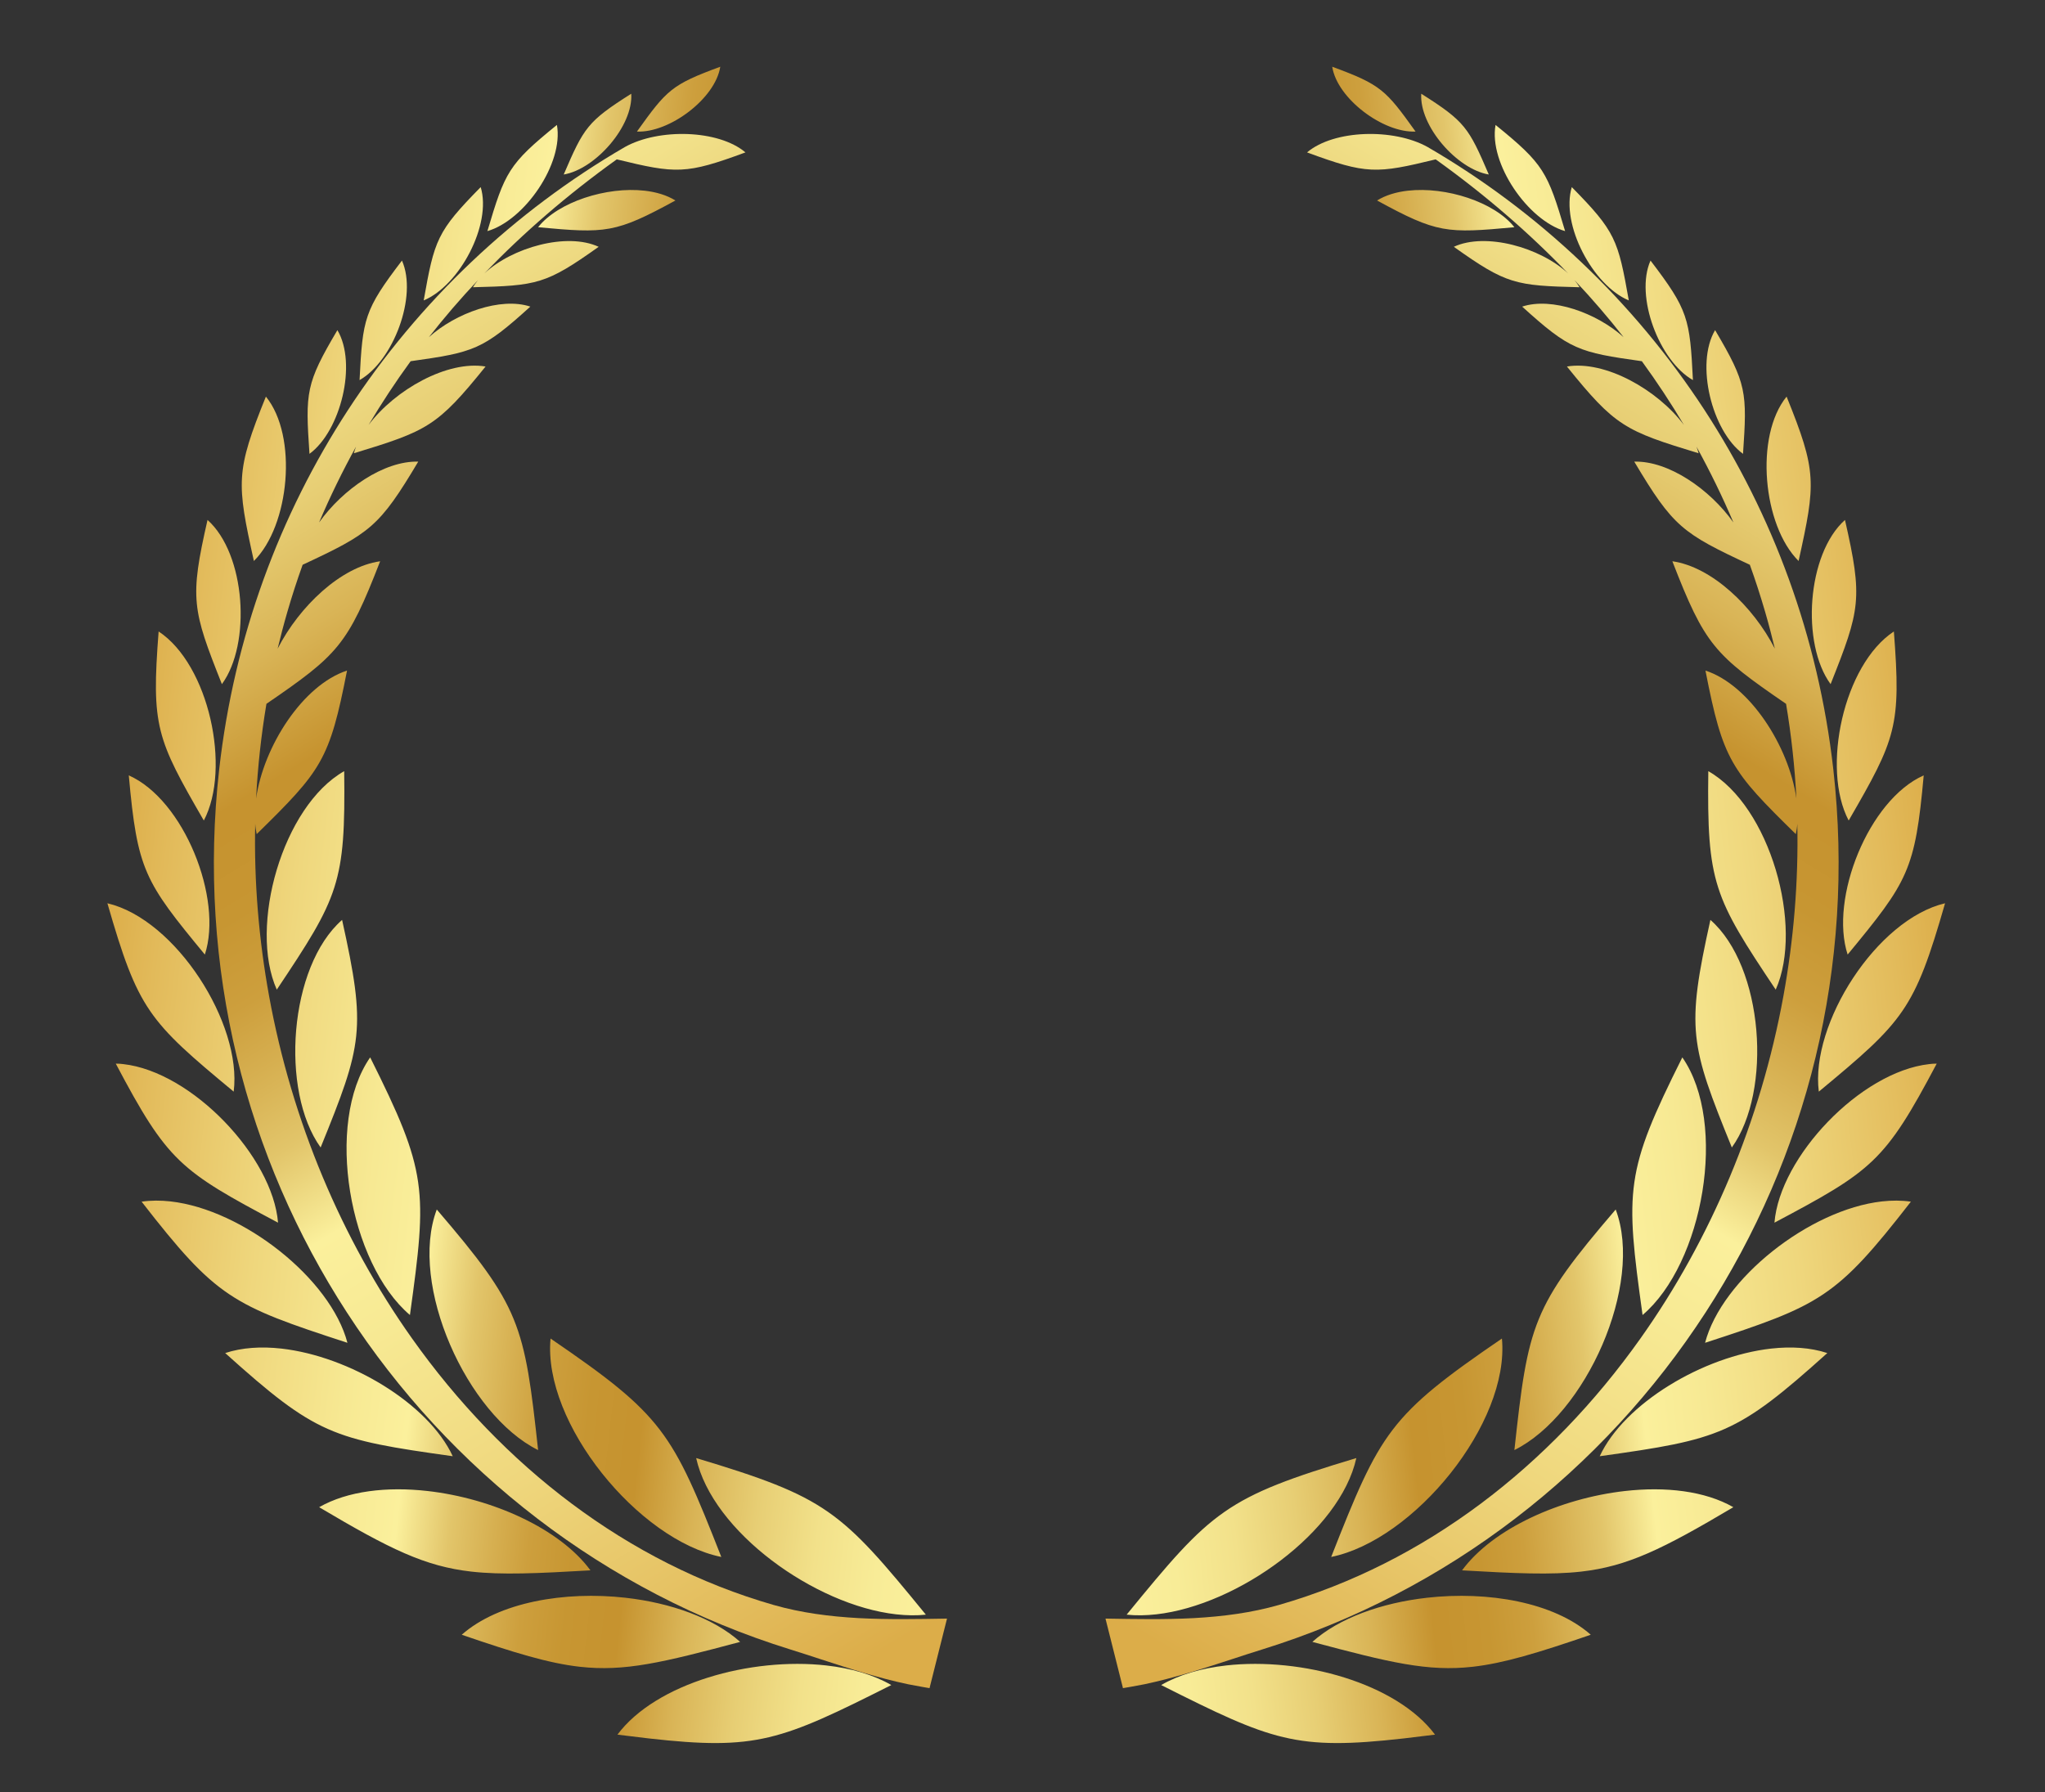
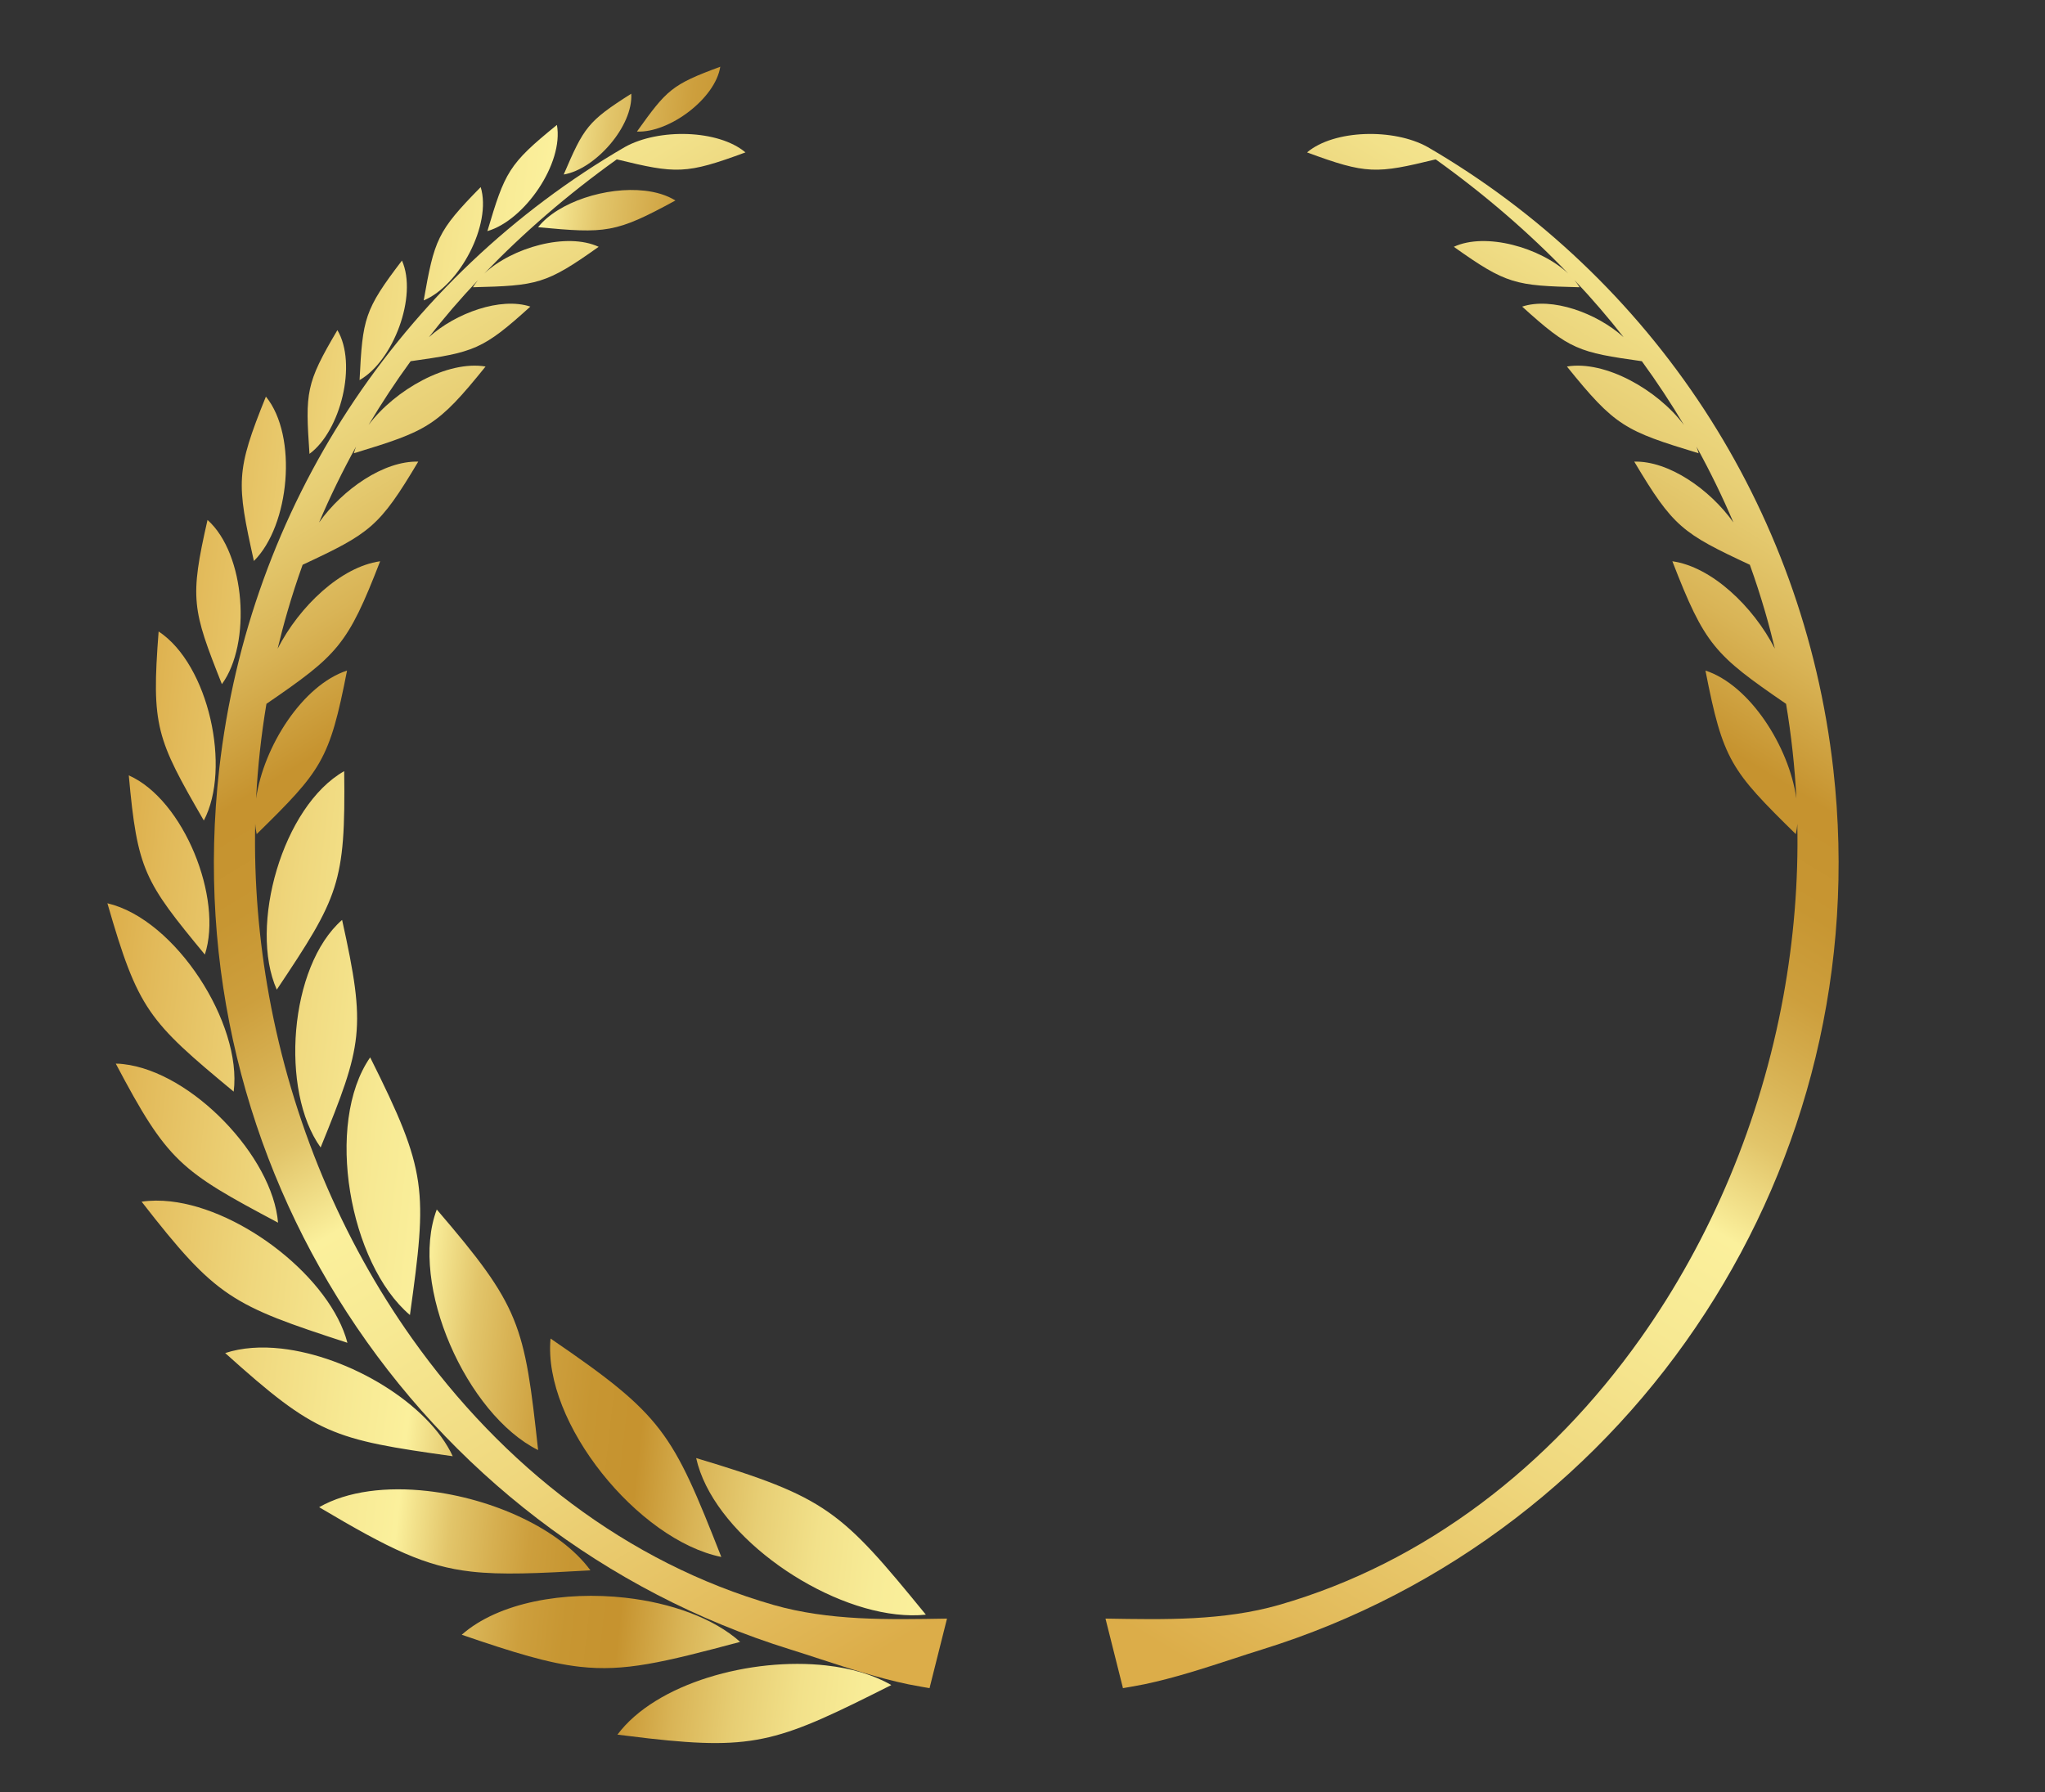
<svg xmlns="http://www.w3.org/2000/svg" width="81" height="71" viewBox="0 0 81 71" fill="none">
  <rect x="0" y="0" width="81" height="71" fill="#333333" stroke="none" />
  <path d="M28.529 2.644C26.597 3.355 26.411 3.56 25.229 5.211C26.501 5.273 28.333 3.911 28.529 2.644ZM25.003 3.713C23.268 4.811 23.125 5.055 22.328 6.913C23.583 6.704 25.085 4.992 25.003 3.713ZM22.059 4.949C20.137 6.507 20.002 6.814 19.305 9.155C20.781 8.73 22.335 6.467 22.059 4.949ZM25.532 7.554C24.026 7.384 22.105 7.999 21.313 9.001C24.003 9.252 24.374 9.241 26.753 7.942C26.411 7.73 25.988 7.605 25.527 7.553L25.532 7.554ZM19.04 7.412C17.306 9.174 17.208 9.495 16.782 11.9C18.2 11.315 19.488 8.892 19.04 7.412ZM15.921 10.322C14.425 12.284 14.364 12.618 14.242 15.057C15.573 14.303 16.55 11.739 15.921 10.322ZM13.364 13.078C12.109 15.201 12.091 15.536 12.258 17.979C13.49 17.075 14.156 14.413 13.364 13.078ZM10.532 15.711C9.331 18.683 9.368 19.115 10.056 22.223C11.47 20.824 11.807 17.279 10.532 15.711ZM8.22 20.597C7.507 23.72 7.613 24.141 8.789 27.102C9.96 25.502 9.732 21.946 8.22 20.597ZM6.283 25.015C5.993 28.777 6.194 29.257 8.073 32.504C9.163 30.439 8.275 26.327 6.283 25.015ZM13.633 30.549C11.192 31.933 9.842 36.691 10.963 39.204C13.417 35.532 13.69 34.99 13.633 30.549ZM5.101 30.716C5.441 34.477 5.719 34.913 8.114 37.814C8.84 35.597 7.286 31.684 5.101 30.716ZM13.55 36.441C11.442 38.286 11.091 43.22 12.7 45.456C14.36 41.367 14.512 40.783 13.55 36.441ZM4.254 35.782C5.471 40.007 5.883 40.448 9.256 43.244C9.598 40.555 6.963 36.419 4.254 35.782ZM14.662 41.887C12.846 44.505 13.836 50.057 16.237 52.093C16.929 47.116 16.934 46.429 14.662 41.887ZM4.887 42.154C4.787 42.143 4.687 42.132 4.586 42.135C6.643 46.027 7.137 46.376 11.013 48.435C10.802 45.828 7.608 42.461 4.887 42.154ZM17.3 47.913C16.18 50.889 18.489 56.042 21.314 57.443C20.771 52.447 20.611 51.774 17.3 47.913ZM6.755 47.593C6.36 47.549 5.976 47.549 5.609 47.603C8.578 51.421 9.177 51.7 13.761 53.194C13.099 50.662 9.633 47.918 6.755 47.593ZM21.807 53.025C21.492 56.376 25.292 61.014 28.57 61.677C26.619 56.714 26.268 56.073 21.807 53.025ZM11.147 53.423C10.344 53.333 9.584 53.382 8.919 53.6C12.522 56.84 13.161 57.018 17.933 57.687C16.966 55.6 13.849 53.729 11.147 53.423ZM27.574 57.76C28.221 60.681 32.27 63.586 35.495 63.95C35.903 63.996 36.302 64.003 36.672 63.963C33.291 59.824 32.757 59.317 27.574 57.76ZM16.936 59.065C15.331 58.884 13.772 59.059 12.641 59.706C15.454 61.375 16.835 62.05 18.673 62.258C19.874 62.393 21.272 62.33 23.387 62.208C22.174 60.556 19.501 59.355 16.936 59.065ZM24.785 63.294C22.358 63.02 19.748 63.471 18.289 64.759C20.378 65.476 21.736 65.889 22.961 66.027C24.742 66.228 26.251 65.86 29.316 65.042C28.263 64.096 26.57 63.496 24.78 63.294L24.785 63.294ZM32.736 65.976C29.744 65.638 25.981 66.676 24.456 68.716C24.898 68.771 25.31 68.822 25.695 68.866C29.969 69.348 30.918 68.96 35.303 66.752C34.595 66.34 33.705 66.085 32.731 65.976L32.736 65.976Z" fill="url(#paint0_linear_600_1677)" />
  <path fill-rule="evenodd" clip-rule="evenodd" d="M36.828 66.876C36.828 66.876 36.342 66.796 35.971 66.721C34.786 66.472 33.636 66.097 32.504 65.728C32.11 65.597 31.71 65.47 31.311 65.344C23.941 63.059 17.794 58.243 13.742 51.994C9.755 45.854 7.795 38.336 8.682 30.475C9.276 25.218 11.081 20.39 13.781 16.246C16.585 11.945 20.36 8.374 24.756 5.821C26.095 5.077 28.455 5.132 29.527 6.037C27.163 6.91 26.785 6.887 24.43 6.313C22.463 7.722 20.719 9.237 19.182 10.834C20.29 9.799 22.456 9.193 23.712 9.777C21.625 11.263 21.278 11.316 18.731 11.379C18.79 11.285 18.858 11.191 18.931 11.099C18.237 11.833 17.59 12.587 16.988 13.357C18.054 12.395 19.833 11.758 21.006 12.146C19.115 13.861 18.772 13.957 16.265 14.309C15.662 15.136 15.11 15.977 14.599 16.834C15.647 15.437 17.722 14.267 19.233 14.519C17.314 16.9 16.93 17.068 14.016 17.956C14.04 17.867 14.069 17.779 14.103 17.692C13.559 18.679 13.07 19.682 12.639 20.696C13.576 19.378 15.209 18.249 16.566 18.287C15.023 20.879 14.658 21.126 11.987 22.373C11.764 22.993 11.563 23.615 11.382 24.239C11.241 24.723 11.114 25.209 10.997 25.696C11.86 24.014 13.503 22.453 15.057 22.234C13.768 25.557 13.389 25.937 10.553 27.882C10.344 29.134 10.208 30.383 10.144 31.631C10.44 29.563 11.993 27.136 13.746 26.564C13.051 30.122 12.742 30.515 10.167 33.043C10.139 32.91 10.116 32.773 10.108 32.633C10.059 34.941 10.253 37.228 10.659 39.462C11.563 44.413 13.527 49.084 16.32 53.021C19.905 58.077 24.849 61.916 30.645 63.58C31.73 63.89 32.854 64.036 34.011 64.1C35.153 64.161 36.325 64.139 37.51 64.119L36.82 66.865L36.828 66.876Z" fill="url(#paint1_linear_600_1677)" />
-   <path d="M52.768 2.644C54.7 3.355 54.886 3.56 56.068 5.211C54.796 5.273 52.964 3.911 52.768 2.644ZM56.294 3.713C58.029 4.811 58.172 5.055 58.969 6.913C57.714 6.704 56.212 4.992 56.294 3.713ZM59.237 4.949C61.159 6.507 61.295 6.814 61.992 9.155C60.516 8.73 58.961 6.467 59.237 4.949ZM55.765 7.554C57.271 7.384 59.192 7.999 59.983 9.001C57.294 9.252 56.923 9.241 54.544 7.942C54.886 7.73 55.309 7.605 55.77 7.553L55.765 7.554ZM62.257 7.412C63.99 9.174 64.089 9.495 64.515 11.9C63.097 11.315 61.809 8.892 62.257 7.412ZM65.375 10.322C66.872 12.284 66.933 12.618 67.055 15.057C65.724 14.303 64.747 11.739 65.375 10.322ZM67.933 13.078C69.188 15.201 69.206 15.536 69.039 17.979C67.807 17.075 67.141 14.413 67.933 13.078ZM70.765 15.711C71.966 18.683 71.928 19.115 71.24 22.223C69.827 20.824 69.489 17.279 70.765 15.711ZM73.077 20.597C73.79 23.72 73.684 24.141 72.508 27.102C71.337 25.502 71.565 21.946 73.077 20.597ZM75.014 25.015C75.304 28.777 75.103 29.257 73.224 32.504C72.134 30.439 73.022 26.327 75.014 25.015ZM67.664 30.549C70.105 31.933 71.455 36.691 70.334 39.204C67.88 35.532 67.607 34.99 67.664 30.549ZM76.196 30.716C75.856 34.477 75.578 34.913 73.183 37.814C72.457 35.597 74.011 31.684 76.196 30.716ZM67.747 36.441C69.855 38.286 70.205 43.22 68.596 45.456C66.937 41.367 66.785 40.783 67.747 36.441ZM77.042 35.782C75.826 40.007 75.414 40.448 72.041 43.244C71.699 40.555 74.334 36.419 77.042 35.782ZM66.635 41.887C68.451 44.505 67.461 50.057 65.06 52.093C64.368 47.116 64.363 46.429 66.635 41.887ZM76.41 42.154C76.51 42.143 76.61 42.132 76.711 42.135C74.654 46.027 74.16 46.376 70.284 48.435C70.495 45.828 73.689 42.461 76.41 42.154ZM63.996 47.913C65.117 50.889 62.807 56.042 59.983 57.443C60.526 52.447 60.685 51.774 63.996 47.913ZM74.542 47.593C74.936 47.549 75.321 47.549 75.688 47.603C72.719 51.421 72.12 51.7 67.536 53.194C68.198 50.662 71.664 47.918 74.542 47.593ZM59.489 53.025C59.805 56.376 56.005 61.014 52.727 61.677C54.678 56.714 55.028 56.073 59.489 53.025ZM70.15 53.423C70.953 53.333 71.713 53.382 72.378 53.6C68.775 56.84 68.136 57.018 63.363 57.687C64.33 55.6 67.448 53.729 70.15 53.423ZM53.723 57.76C53.076 60.681 49.027 63.586 45.802 63.95C45.394 63.996 44.995 64.003 44.625 63.963C48.006 59.824 48.54 59.317 53.723 57.76ZM64.361 59.065C65.966 58.884 67.525 59.059 68.656 59.706C65.843 61.375 64.462 62.05 62.624 62.258C61.422 62.393 60.025 62.33 57.91 62.208C59.123 60.556 61.796 59.355 64.361 59.065ZM56.512 63.294C58.939 63.02 61.549 63.471 63.008 64.759C60.919 65.476 59.561 65.889 58.336 66.027C56.555 66.228 55.046 65.86 51.981 65.042C53.034 64.096 54.726 63.496 56.517 63.294L56.512 63.294ZM48.561 65.976C51.553 65.638 55.316 66.676 56.84 68.716C56.399 68.771 55.987 68.822 55.602 68.866C51.328 69.348 50.379 68.96 45.993 66.752C46.702 66.34 47.592 66.085 48.566 65.976L48.561 65.976Z" fill="url(#paint2_linear_600_1677)" />
  <path fill-rule="evenodd" clip-rule="evenodd" d="M44.468 66.876C44.468 66.876 44.955 66.796 45.326 66.721C46.51 66.472 47.661 66.097 48.793 65.728C49.187 65.597 49.586 65.47 49.986 65.344C57.356 63.059 63.503 58.243 67.555 51.994C71.542 45.854 73.502 38.336 72.615 30.475C72.021 25.218 70.216 20.39 67.516 16.246C64.712 11.945 60.937 8.374 56.541 5.821C55.202 5.077 52.842 5.132 51.77 6.037C54.134 6.91 54.512 6.887 56.866 6.313C58.834 7.722 60.578 9.237 62.114 10.834C61.007 9.799 58.841 9.193 57.584 9.777C59.672 11.263 60.019 11.316 62.566 11.379C62.507 11.285 62.439 11.191 62.366 11.099C63.059 11.833 63.707 12.587 64.309 13.357C63.243 12.395 61.464 11.758 60.291 12.146C62.182 13.861 62.525 13.957 65.032 14.309C65.635 15.136 66.187 15.977 66.698 16.834C65.65 15.437 63.575 14.267 62.064 14.519C63.983 16.9 64.367 17.068 67.281 17.956C67.257 17.867 67.228 17.779 67.194 17.692C67.738 18.679 68.226 19.682 68.658 20.696C67.721 19.378 66.088 18.249 64.731 18.287C66.274 20.879 66.639 21.126 69.309 22.373C69.533 22.993 69.733 23.615 69.915 24.239C70.056 24.723 70.183 25.209 70.3 25.696C69.437 24.014 67.794 22.453 66.24 22.234C67.528 25.557 67.908 25.937 70.744 27.882C70.953 29.134 71.089 30.383 71.153 31.631C70.857 29.563 69.304 27.136 67.551 26.564C68.246 30.122 68.555 30.515 71.13 33.043C71.158 32.91 71.181 32.773 71.189 32.633C71.238 34.941 71.044 37.228 70.638 39.462C69.734 44.413 67.77 49.084 64.977 53.021C61.392 58.077 56.448 61.916 50.652 63.58C49.567 63.89 48.443 64.036 47.286 64.1C46.144 64.161 44.972 64.139 43.787 64.119L44.477 66.865L44.468 66.876Z" fill="url(#paint3_linear_600_1677)" />
  <defs>
    <linearGradient id="paint0_linear_600_1677" x1="39.696" y1="37.176" x2="4.545" y2="33.207" gradientUnits="userSpaceOnUse">
      <stop stop-color="#FBF09C" />
      <stop offset="0.06" stop-color="#F8EC97" />
      <stop offset="0.13" stop-color="#F2E18A" />
      <stop offset="0.2" stop-color="#E7CE74" />
      <stop offset="0.27" stop-color="#D9B456" />
      <stop offset="0.34" stop-color="#C6932F" />
      <stop offset="0.35" stop-color="#C6932F" />
      <stop offset="0.4" stop-color="#C79632" />
      <stop offset="0.45" stop-color="#CD9F3D" />
      <stop offset="0.49" stop-color="#D6AF50" />
      <stop offset="0.54" stop-color="#E2C56A" />
      <stop offset="0.58" stop-color="#F2E18B" />
      <stop offset="0.6" stop-color="#FBF09C" />
      <stop offset="0.67" stop-color="#F7E993" />
      <stop offset="0.79" stop-color="#EFD77D" />
      <stop offset="0.94" stop-color="#E2BA5A" />
      <stop offset="1" stop-color="#DCAD49" />
    </linearGradient>
    <linearGradient id="paint1_linear_600_1677" x1="8.338" y1="7.147" x2="41.369" y2="61.51" gradientUnits="userSpaceOnUse">
      <stop stop-color="#FBF09C" />
      <stop offset="0.06" stop-color="#F8EC97" />
      <stop offset="0.13" stop-color="#F2E18A" />
      <stop offset="0.2" stop-color="#E7CE74" />
      <stop offset="0.27" stop-color="#D9B456" />
      <stop offset="0.34" stop-color="#C6932F" />
      <stop offset="0.35" stop-color="#C6932F" />
      <stop offset="0.4" stop-color="#C79632" />
      <stop offset="0.45" stop-color="#CD9F3D" />
      <stop offset="0.49" stop-color="#D6AF50" />
      <stop offset="0.54" stop-color="#E2C56A" />
      <stop offset="0.58" stop-color="#F2E18B" />
      <stop offset="0.6" stop-color="#FBF09C" />
      <stop offset="0.67" stop-color="#F7E993" />
      <stop offset="0.79" stop-color="#EFD77D" />
      <stop offset="0.94" stop-color="#E2BA5A" />
      <stop offset="1" stop-color="#DCAD49" />
    </linearGradient>
    <linearGradient id="paint2_linear_600_1677" x1="41.601" y1="37.176" x2="76.752" y2="33.207" gradientUnits="userSpaceOnUse">
      <stop stop-color="#FBF09C" />
      <stop offset="0.06" stop-color="#F8EC97" />
      <stop offset="0.13" stop-color="#F2E18A" />
      <stop offset="0.2" stop-color="#E7CE74" />
      <stop offset="0.27" stop-color="#D9B456" />
      <stop offset="0.34" stop-color="#C6932F" />
      <stop offset="0.35" stop-color="#C6932F" />
      <stop offset="0.4" stop-color="#C79632" />
      <stop offset="0.45" stop-color="#CD9F3D" />
      <stop offset="0.49" stop-color="#D6AF50" />
      <stop offset="0.54" stop-color="#E2C56A" />
      <stop offset="0.58" stop-color="#F2E18B" />
      <stop offset="0.6" stop-color="#FBF09C" />
      <stop offset="0.67" stop-color="#F7E993" />
      <stop offset="0.79" stop-color="#EFD77D" />
      <stop offset="0.94" stop-color="#E2BA5A" />
      <stop offset="1" stop-color="#DCAD49" />
    </linearGradient>
    <linearGradient id="paint3_linear_600_1677" x1="72.958" y1="7.147" x2="39.928" y2="61.51" gradientUnits="userSpaceOnUse">
      <stop stop-color="#FBF09C" />
      <stop offset="0.06" stop-color="#F8EC97" />
      <stop offset="0.13" stop-color="#F2E18A" />
      <stop offset="0.2" stop-color="#E7CE74" />
      <stop offset="0.27" stop-color="#D9B456" />
      <stop offset="0.34" stop-color="#C6932F" />
      <stop offset="0.35" stop-color="#C6932F" />
      <stop offset="0.4" stop-color="#C79632" />
      <stop offset="0.45" stop-color="#CD9F3D" />
      <stop offset="0.49" stop-color="#D6AF50" />
      <stop offset="0.54" stop-color="#E2C56A" />
      <stop offset="0.58" stop-color="#F2E18B" />
      <stop offset="0.6" stop-color="#FBF09C" />
      <stop offset="0.67" stop-color="#F7E993" />
      <stop offset="0.79" stop-color="#EFD77D" />
      <stop offset="0.94" stop-color="#E2BA5A" />
      <stop offset="1" stop-color="#DCAD49" />
    </linearGradient>
  </defs>
</svg>